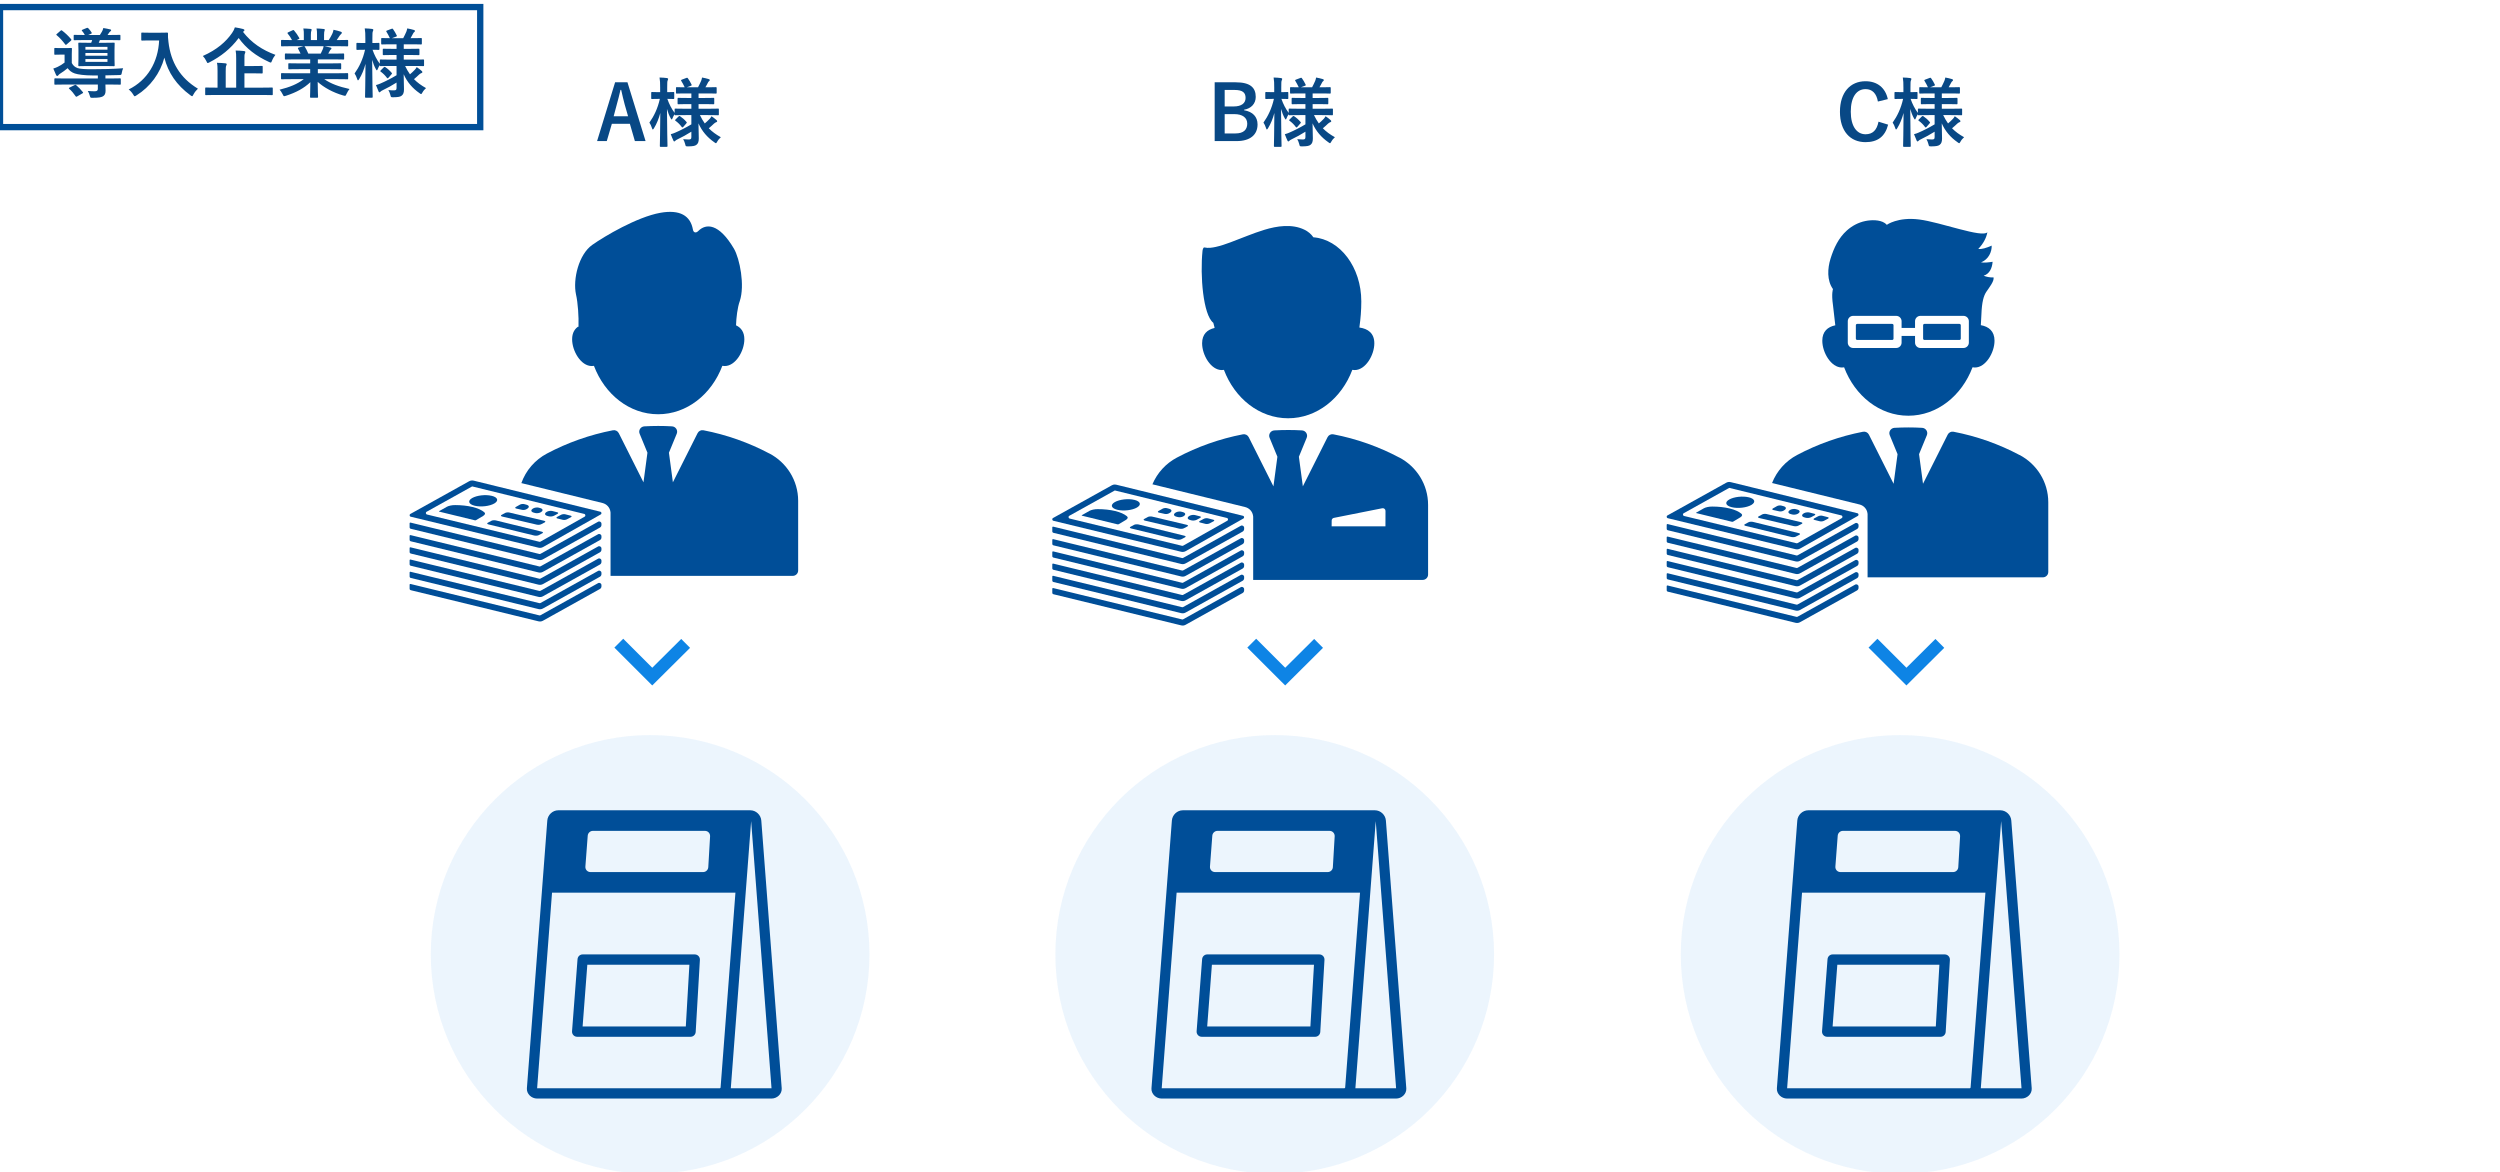
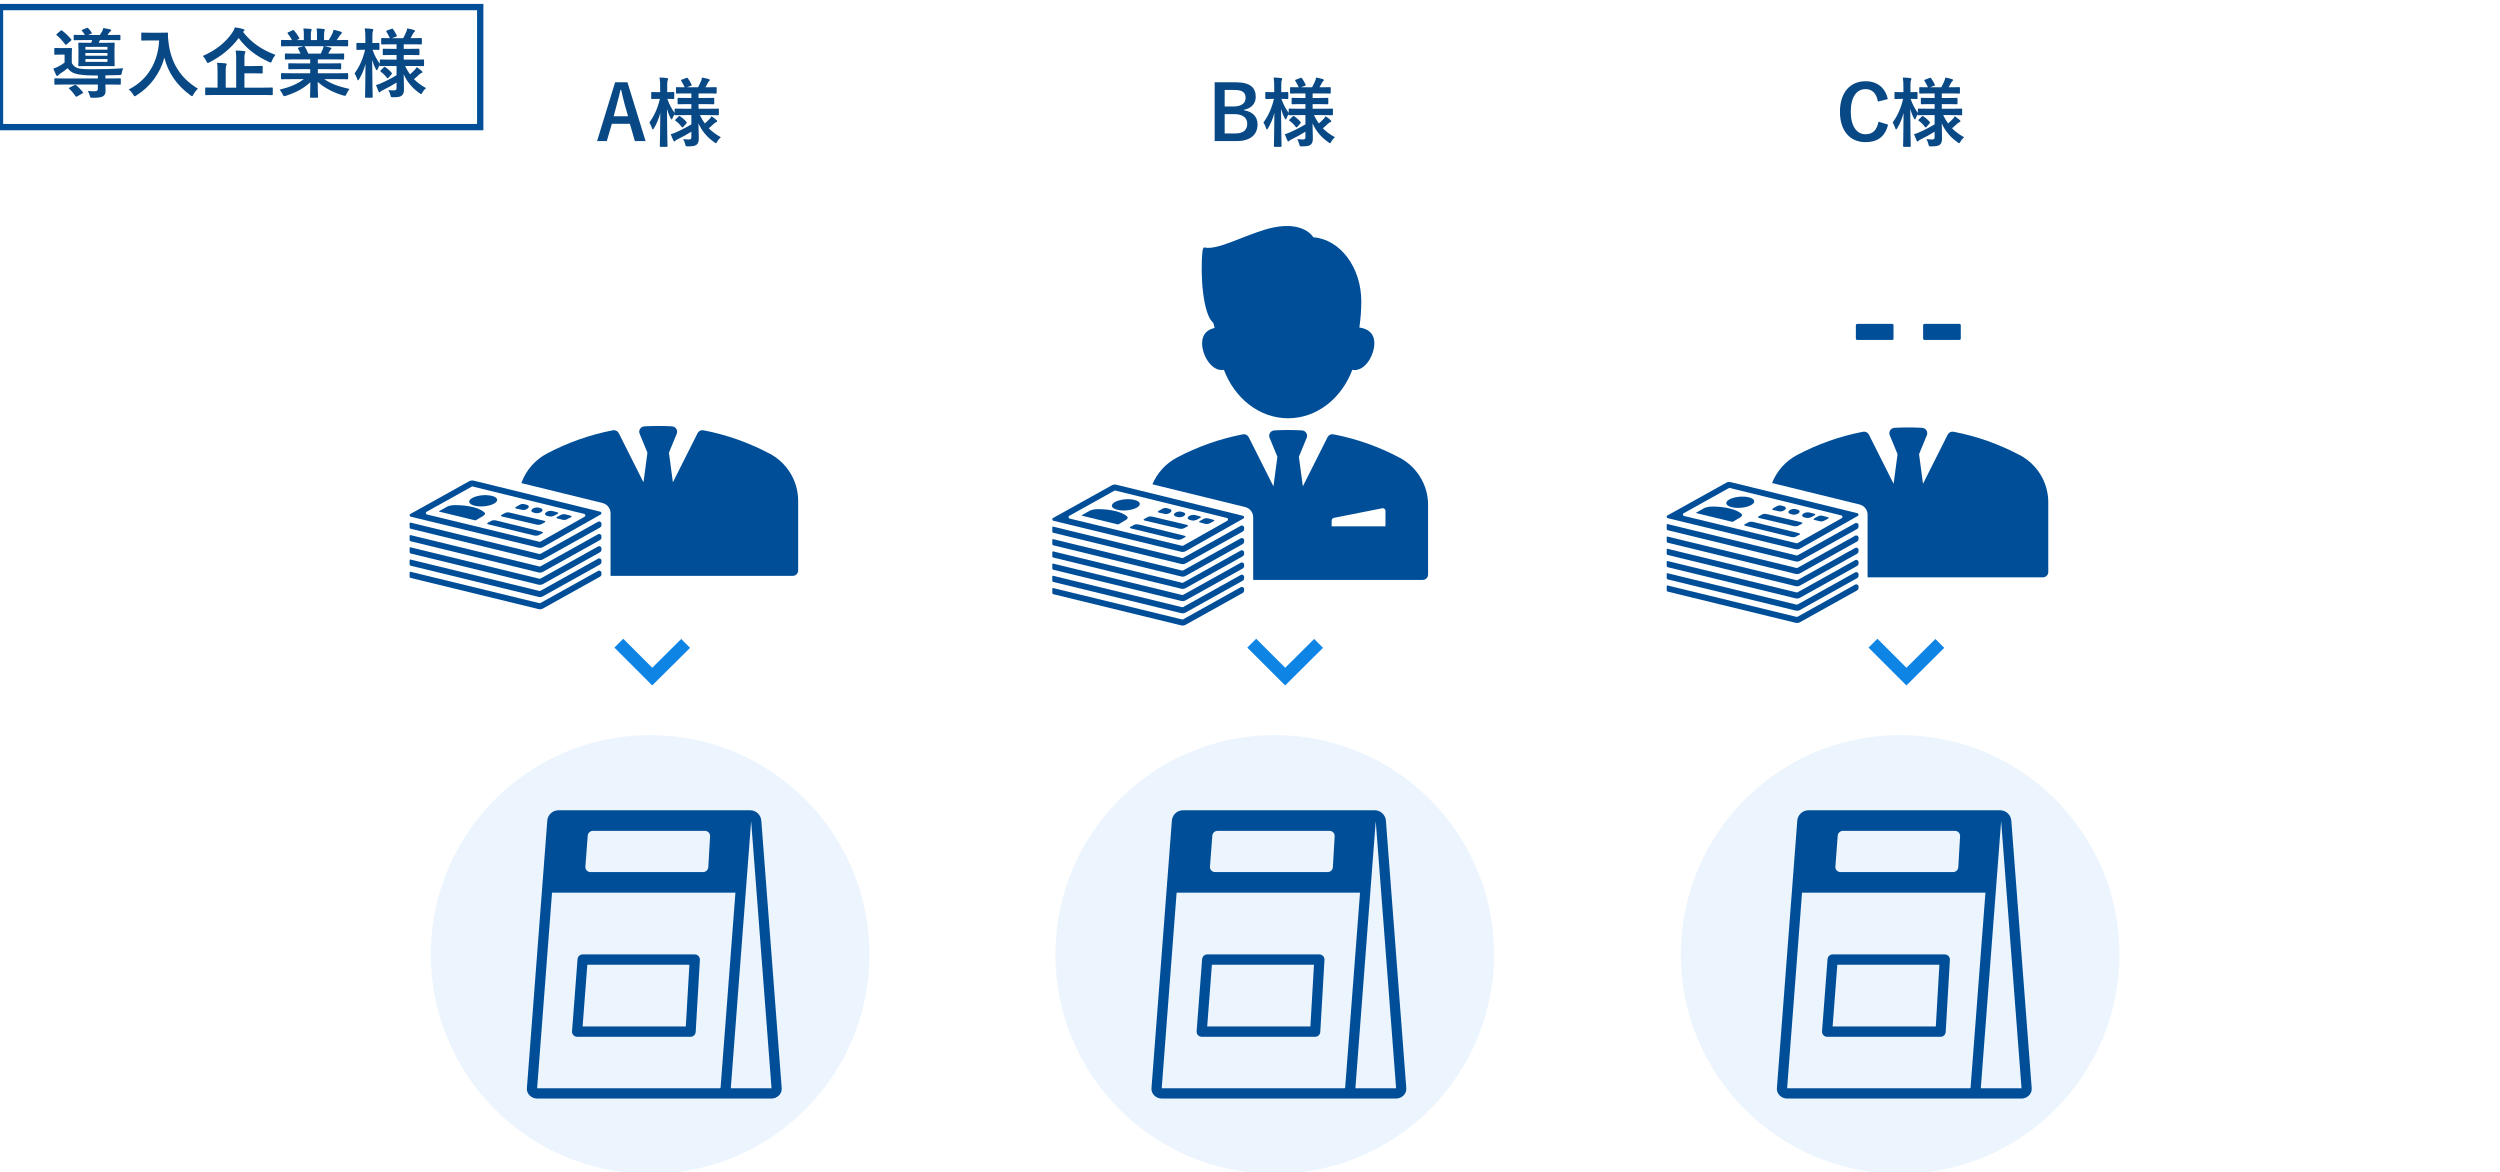
<svg xmlns="http://www.w3.org/2000/svg" width="354" height="166" viewBox="0 0 354 166" fill="none">
  <g clip-path="url(#clip0_1142_5998)">
    <path d="M68 1H0V18H68V1Z" stroke="#004F98" stroke-width="0.894" />
    <path d="M15.625 11.97H14.928C14.928 12.292 14.949 12.56 14.949 12.871C14.949 13.279 14.809 13.515 14.552 13.654C14.316 13.772 14.005 13.848 13.125 13.848C12.803 13.848 12.803 13.848 12.728 13.59C12.643 13.29 12.535 13.032 12.428 12.882C12.814 12.914 13.19 12.925 13.404 12.925C13.715 12.925 13.855 12.828 13.855 12.582V11.97H9.156C8.191 11.97 7.869 11.992 7.805 11.992C7.708 11.992 7.697 11.981 7.697 11.874V11.219C7.697 11.101 7.708 11.091 7.805 11.091C7.869 11.091 8.191 11.112 9.156 11.112H13.855V10.683H13.104C11.967 10.683 11.055 10.554 10.594 10.404C10.122 10.243 9.843 10.007 9.575 9.653C9.253 9.932 8.867 10.211 8.47 10.458C8.373 10.522 8.309 10.586 8.255 10.662C8.212 10.726 8.169 10.758 8.105 10.758C8.041 10.758 7.998 10.726 7.944 10.629C7.805 10.34 7.697 10.082 7.547 9.707C7.772 9.642 7.998 9.546 8.159 9.471C8.491 9.31 8.856 9.095 9.145 8.859V7.733H8.577C8.008 7.733 7.869 7.754 7.794 7.754C7.697 7.754 7.687 7.744 7.687 7.636V6.907C7.687 6.8 7.697 6.789 7.794 6.789C7.869 6.789 8.008 6.81 8.577 6.81H9.274C9.843 6.81 9.993 6.789 10.057 6.789C10.175 6.789 10.186 6.8 10.186 6.907C10.186 6.971 10.165 7.175 10.165 7.647V8.924C10.368 9.278 10.572 9.492 10.98 9.642C11.302 9.75 11.934 9.803 12.954 9.803C14.466 9.803 15.968 9.771 17.438 9.664C17.352 9.846 17.288 10.082 17.255 10.275C17.191 10.618 17.191 10.618 16.848 10.629C16.183 10.651 15.539 10.662 14.928 10.672V11.112H15.625C16.59 11.112 16.923 11.091 16.987 11.091C17.094 11.091 17.105 11.101 17.105 11.219V11.874C17.105 11.981 17.094 11.992 16.987 11.992C16.923 11.992 16.59 11.97 15.625 11.97ZM13.05 5.673H12.01C10.969 5.673 10.615 5.695 10.551 5.695C10.444 5.695 10.433 5.695 10.433 5.587V5.051C10.433 4.944 10.444 4.933 10.551 4.933C10.615 4.933 10.969 4.955 12.01 4.955C11.924 4.772 11.784 4.568 11.613 4.365C11.538 4.268 11.581 4.247 11.709 4.193L12.289 3.957C12.396 3.914 12.428 3.925 12.514 4.011C12.685 4.193 12.836 4.375 12.964 4.59C13.018 4.686 13.007 4.729 12.889 4.783L12.492 4.955H14.144C14.252 4.794 14.348 4.643 14.434 4.483C14.52 4.332 14.584 4.171 14.627 3.968C14.981 4.021 15.324 4.096 15.603 4.161C15.689 4.182 15.743 4.214 15.743 4.268C15.743 4.343 15.689 4.397 15.625 4.44C15.55 4.493 15.485 4.579 15.432 4.654L15.228 4.955H15.453C16.504 4.955 16.869 4.933 16.933 4.933C17.041 4.933 17.052 4.944 17.052 5.051V5.577C17.052 5.684 17.041 5.695 16.933 5.695C16.869 5.695 16.504 5.673 15.453 5.673H14.144C14.091 5.823 14.037 5.952 13.983 6.059H14.777C15.721 6.059 16.054 6.038 16.129 6.038C16.226 6.038 16.236 6.049 16.236 6.156C16.236 6.22 16.215 6.456 16.215 7.046V8.355C16.215 8.945 16.236 9.192 16.236 9.256C16.236 9.363 16.226 9.374 16.129 9.374C16.054 9.374 15.721 9.353 14.777 9.353H12.557C11.613 9.353 11.28 9.374 11.205 9.374C11.098 9.374 11.087 9.363 11.087 9.256C11.087 9.181 11.108 8.945 11.108 8.355V7.046C11.108 6.456 11.087 6.22 11.087 6.156C11.087 6.049 11.098 6.038 11.205 6.038C11.28 6.038 11.613 6.059 12.557 6.059H12.911C12.964 5.931 13.018 5.813 13.05 5.673ZM15.217 6.639H12.095V7.036H15.217V6.639ZM15.217 8.763V8.366H12.095V8.763H15.217ZM12.095 7.894H15.217V7.508H12.095V7.894ZM8.062 4.794L8.566 4.354C8.652 4.279 8.695 4.257 8.781 4.322C9.221 4.654 9.671 5.073 10.057 5.534C10.089 5.577 10.111 5.609 10.111 5.641C10.111 5.684 10.089 5.716 10.036 5.77L9.457 6.274C9.392 6.328 9.349 6.36 9.317 6.36C9.296 6.36 9.263 6.328 9.231 6.285C8.834 5.759 8.448 5.33 8.041 4.997C7.998 4.965 7.965 4.933 7.965 4.912C7.965 4.879 7.998 4.847 8.062 4.794ZM9.853 12.399L10.551 12.056C10.68 11.992 10.701 11.992 10.797 12.067C11.13 12.356 11.452 12.678 11.731 13.043C11.795 13.129 11.784 13.161 11.666 13.225L10.926 13.654C10.808 13.719 10.776 13.729 10.712 13.633C10.465 13.268 10.143 12.871 9.811 12.582C9.768 12.539 9.746 12.517 9.746 12.496C9.746 12.464 9.778 12.431 9.853 12.399ZM21.203 4.633H22.576C23.348 4.633 23.584 4.611 23.649 4.611C23.745 4.611 23.788 4.633 23.788 4.74C23.767 5.126 23.788 5.416 23.852 5.931C24.185 8.827 25.505 11.037 28.026 12.56C27.832 12.742 27.586 13.011 27.392 13.376C27.307 13.547 27.264 13.622 27.2 13.622C27.146 13.622 27.071 13.569 26.953 13.483C25 12.045 23.81 10.297 23.273 8.162C22.694 10.361 21.267 12.303 19.326 13.504C19.197 13.579 19.133 13.633 19.079 13.633C19.004 13.633 18.961 13.547 18.854 13.376C18.682 13.086 18.435 12.828 18.221 12.668C20.881 11.359 22.394 8.795 22.533 5.727H21.203C20.43 5.727 20.195 5.748 20.13 5.748C20.012 5.748 20.002 5.738 20.002 5.63V4.729C20.002 4.622 20.012 4.611 20.13 4.611C20.195 4.611 20.43 4.633 21.203 4.633ZM37.165 13.45H30.514C29.559 13.45 29.238 13.472 29.163 13.472C29.066 13.472 29.055 13.461 29.055 13.365V12.507C29.055 12.399 29.066 12.389 29.163 12.389C29.238 12.389 29.559 12.41 30.514 12.41H30.804V10.061C30.804 9.546 30.793 9.192 30.718 8.891C31.126 8.902 31.544 8.924 31.93 8.967C32.038 8.977 32.102 9.031 32.102 9.085C32.102 9.181 32.059 9.235 32.027 9.31C31.973 9.439 31.962 9.653 31.962 10.093V12.41H33.443V8.323C33.443 7.819 33.432 7.454 33.368 7.154C33.764 7.164 34.204 7.186 34.569 7.229C34.676 7.239 34.741 7.293 34.741 7.347C34.741 7.443 34.709 7.508 34.676 7.583C34.612 7.711 34.612 7.926 34.612 8.355V9.353H35.696C36.672 9.353 37.015 9.331 37.079 9.331C37.187 9.331 37.197 9.342 37.197 9.449V10.286C37.197 10.393 37.187 10.404 37.079 10.404C37.015 10.404 36.672 10.383 35.696 10.383H34.612V12.41H37.165C38.109 12.41 38.442 12.389 38.506 12.389C38.613 12.389 38.624 12.399 38.624 12.507V13.365C38.624 13.461 38.613 13.472 38.506 13.472C38.442 13.472 38.109 13.45 37.165 13.45ZM34.494 4.44L34.408 4.515C35.61 6.07 37.154 7.089 38.999 7.765C38.806 8.012 38.645 8.259 38.517 8.591C38.442 8.784 38.41 8.859 38.334 8.859C38.281 8.859 38.206 8.827 38.088 8.773C36.264 7.937 34.848 6.853 33.797 5.384C32.649 6.928 31.254 8.001 29.677 8.816C29.549 8.881 29.474 8.924 29.42 8.924C29.345 8.924 29.313 8.849 29.227 8.666C29.098 8.387 28.916 8.13 28.723 7.926C30.729 7.036 32.005 5.909 32.864 4.665C33.056 4.386 33.164 4.161 33.26 3.871C33.679 3.925 34.108 4.032 34.419 4.107C34.537 4.139 34.612 4.193 34.612 4.279C34.612 4.343 34.569 4.397 34.494 4.44ZM43.011 11.209H41.274C40.308 11.209 39.986 11.23 39.922 11.23C39.804 11.23 39.793 11.219 39.793 11.112V10.479C39.793 10.361 39.804 10.35 39.922 10.35C39.986 10.35 40.308 10.372 41.274 10.372H43.923V9.793H42.411C41.37 9.793 40.995 9.814 40.93 9.814C40.823 9.814 40.823 9.803 40.823 9.696V9.085C40.823 8.967 40.823 8.956 40.93 8.956C40.995 8.956 41.37 8.977 42.411 8.977H43.923V8.409H41.907C40.877 8.409 40.533 8.43 40.469 8.43C40.351 8.43 40.34 8.419 40.34 8.323V7.69C40.34 7.583 40.351 7.572 40.469 7.572C40.533 7.572 40.877 7.593 41.907 7.593H42.561C42.443 7.336 42.336 7.121 42.218 6.918C42.164 6.821 42.153 6.778 42.293 6.735L42.99 6.542H41.274C40.308 6.542 39.986 6.564 39.922 6.564C39.804 6.564 39.793 6.553 39.793 6.446V5.781C39.793 5.663 39.804 5.652 39.922 5.652C39.986 5.652 40.308 5.673 41.274 5.673H41.349C41.177 5.33 40.984 5.062 40.737 4.751C40.673 4.676 40.694 4.633 40.823 4.568L41.445 4.279C41.553 4.225 41.585 4.236 41.649 4.322C41.907 4.633 42.175 4.997 42.368 5.362C42.422 5.459 42.422 5.469 42.282 5.545L42.025 5.673H43.022V4.965C43.022 4.59 43.022 4.332 42.958 4.032C43.29 4.043 43.709 4.064 43.998 4.096C44.084 4.107 44.127 4.139 44.127 4.193C44.127 4.257 44.106 4.311 44.084 4.375C44.052 4.45 44.02 4.611 44.02 4.965V5.673H44.889V4.976C44.889 4.59 44.889 4.332 44.824 4.032C45.146 4.043 45.565 4.064 45.854 4.107C45.951 4.118 45.994 4.15 45.994 4.204C45.994 4.257 45.972 4.322 45.951 4.375C45.919 4.45 45.886 4.611 45.886 4.965V5.673H46.551C46.745 5.373 46.895 5.105 47.045 4.794C47.12 4.633 47.184 4.472 47.227 4.214C47.603 4.289 47.978 4.397 48.268 4.493C48.364 4.525 48.407 4.579 48.407 4.633C48.407 4.719 48.364 4.761 48.3 4.815C48.225 4.879 48.171 4.944 48.118 5.019C47.978 5.244 47.828 5.459 47.678 5.673H47.828C48.794 5.673 49.115 5.652 49.18 5.652C49.287 5.652 49.298 5.663 49.298 5.781V6.446C49.298 6.553 49.287 6.564 49.18 6.564C49.115 6.564 48.794 6.542 47.828 6.542H45.951C46.23 6.596 46.476 6.649 46.798 6.735C46.884 6.757 46.938 6.8 46.938 6.864C46.938 6.939 46.884 6.993 46.82 7.025C46.766 7.057 46.712 7.175 46.669 7.25L46.476 7.593H47.174C48.203 7.593 48.547 7.572 48.611 7.572C48.718 7.572 48.729 7.583 48.729 7.69V8.323C48.729 8.419 48.718 8.43 48.611 8.43C48.547 8.43 48.203 8.409 47.174 8.409H45.007V8.977H46.712C47.764 8.977 48.128 8.956 48.193 8.956C48.3 8.956 48.311 8.967 48.311 9.085V9.696C48.311 9.803 48.3 9.814 48.193 9.814C48.128 9.814 47.764 9.793 46.712 9.793H45.007V10.372H47.828C48.794 10.372 49.115 10.35 49.18 10.35C49.287 10.35 49.298 10.361 49.298 10.479V11.112C49.298 11.219 49.287 11.23 49.18 11.23C49.115 11.23 48.794 11.209 47.828 11.209H45.919C46.82 11.841 47.946 12.26 49.491 12.603C49.351 12.775 49.201 13 49.072 13.29C48.986 13.493 48.944 13.569 48.836 13.569C48.783 13.569 48.708 13.547 48.59 13.515C47.142 13.097 45.865 12.389 44.985 11.595C44.985 12.871 45.039 13.536 45.039 13.719C45.039 13.826 45.028 13.837 44.921 13.837H44.009C43.913 13.837 43.902 13.826 43.902 13.719C43.902 13.536 43.934 12.914 43.945 11.638C43.044 12.496 41.928 13.097 40.501 13.558C40.383 13.601 40.308 13.622 40.255 13.622C40.158 13.622 40.115 13.547 40.019 13.343C39.879 13.064 39.729 12.839 39.59 12.7C41.016 12.346 42.11 11.906 43.011 11.209ZM43.655 7.593H45.414C45.511 7.411 45.597 7.229 45.704 6.971C45.758 6.853 45.779 6.746 45.822 6.542H43.087C43.119 6.553 43.14 6.585 43.172 6.628C43.333 6.896 43.505 7.218 43.655 7.593ZM56.152 9.342H55.358C54.329 9.342 53.964 9.363 53.9 9.363C53.792 9.363 53.782 9.353 53.782 9.245V9.213C53.674 9.374 53.567 9.567 53.492 9.771C53.438 9.9 53.406 9.964 53.363 9.964C53.331 9.964 53.288 9.911 53.224 9.793C53.009 9.406 52.838 8.967 52.698 8.473C52.709 11.273 52.773 13.547 52.773 13.719C52.773 13.826 52.763 13.837 52.655 13.837H51.808C51.7 13.837 51.69 13.826 51.69 13.719C51.69 13.558 51.743 11.498 51.754 9.042C51.54 9.846 51.25 10.565 50.853 11.209C50.789 11.316 50.735 11.38 50.692 11.38C50.649 11.38 50.617 11.326 50.585 11.209C50.488 10.898 50.338 10.576 50.209 10.404C50.853 9.503 51.389 8.398 51.69 7.046H51.572C50.864 7.046 50.649 7.068 50.585 7.068C50.478 7.068 50.467 7.057 50.467 6.939V6.199C50.467 6.081 50.478 6.07 50.585 6.07C50.649 6.07 50.864 6.092 51.572 6.092H51.733V5.459C51.733 4.815 51.722 4.45 51.647 4.021C52.054 4.032 52.366 4.053 52.688 4.096C52.795 4.118 52.859 4.15 52.859 4.214C52.859 4.3 52.838 4.354 52.795 4.44C52.741 4.568 52.73 4.74 52.73 5.448V6.092C53.352 6.092 53.556 6.07 53.621 6.07C53.717 6.07 53.728 6.081 53.728 6.199V6.939C53.728 7.057 53.717 7.068 53.621 7.068C53.556 7.068 53.352 7.046 52.752 7.046C52.998 7.765 53.352 8.462 53.782 9.031V8.537C53.782 8.43 53.792 8.419 53.9 8.419C53.964 8.419 54.329 8.441 55.358 8.441H56.152V7.787H55.659C54.704 7.787 54.382 7.808 54.318 7.808C54.211 7.808 54.2 7.797 54.2 7.69V7.025C54.2 6.907 54.211 6.896 54.318 6.896C54.382 6.896 54.704 6.918 55.659 6.918H56.152V6.274H55.509C54.5 6.274 54.157 6.295 54.093 6.295C53.986 6.295 53.975 6.285 53.975 6.188V5.502C53.975 5.394 53.986 5.384 54.093 5.384C54.146 5.384 54.447 5.405 55.208 5.405C55.069 5.105 54.886 4.761 54.726 4.504C54.661 4.407 54.683 4.375 54.801 4.322L55.455 4.075C55.573 4.032 55.584 4.032 55.659 4.129C55.831 4.365 56.034 4.708 56.174 5.008C56.227 5.115 56.206 5.137 56.077 5.191L55.498 5.405H57.096C57.246 5.115 57.418 4.772 57.536 4.493C57.6 4.332 57.633 4.193 57.665 4.021C58.019 4.086 58.298 4.15 58.587 4.236C58.695 4.268 58.759 4.311 58.759 4.386C58.759 4.44 58.727 4.493 58.652 4.547C58.577 4.601 58.534 4.665 58.502 4.74C58.405 4.933 58.276 5.18 58.137 5.405H58.201C59.199 5.405 59.542 5.384 59.606 5.384C59.724 5.384 59.735 5.394 59.735 5.502V6.188C59.735 6.285 59.724 6.295 59.606 6.295C59.542 6.295 59.199 6.274 58.201 6.274H57.172V6.918H57.933C58.898 6.918 59.21 6.896 59.274 6.896C59.381 6.896 59.392 6.907 59.392 7.025V7.69C59.392 7.797 59.381 7.808 59.274 7.808C59.21 7.808 58.898 7.787 57.933 7.787H57.172V8.441H58.48C59.51 8.441 59.864 8.419 59.928 8.419C60.046 8.419 60.046 8.43 60.046 8.537V9.245C60.046 9.353 60.046 9.363 59.928 9.363C59.864 9.363 59.51 9.342 58.48 9.342H57.364C57.568 9.771 57.794 10.157 58.051 10.522C58.287 10.329 58.491 10.136 58.738 9.878C58.845 9.76 58.92 9.664 59.006 9.503C59.263 9.675 59.478 9.835 59.692 10.028C59.767 10.093 59.81 10.146 59.81 10.211C59.81 10.275 59.767 10.318 59.671 10.35C59.564 10.383 59.489 10.436 59.349 10.554C59.145 10.747 58.92 10.962 58.62 11.209C59.092 11.691 59.65 12.099 60.325 12.474C60.132 12.646 59.95 12.85 59.81 13.107C59.724 13.258 59.682 13.322 59.628 13.322C59.574 13.322 59.51 13.268 59.392 13.182C58.405 12.496 57.654 11.627 57.161 10.511C57.172 11.434 57.204 12.163 57.204 12.646C57.204 13.107 57.107 13.376 56.86 13.558C56.657 13.708 56.388 13.762 55.691 13.772C55.348 13.772 55.348 13.772 55.273 13.44C55.208 13.182 55.112 12.957 54.994 12.753C55.326 12.786 55.509 12.796 55.755 12.796C56.077 12.796 56.152 12.721 56.152 12.442V11.691C55.541 12.078 54.822 12.474 54.211 12.764C54.039 12.85 53.943 12.903 53.878 12.979C53.835 13.032 53.771 13.075 53.728 13.075C53.685 13.075 53.653 13.043 53.61 12.957C53.492 12.7 53.374 12.421 53.234 12.045C53.471 11.981 53.674 11.916 53.857 11.831C54.543 11.541 55.423 11.091 56.152 10.651V9.342ZM55.434 10.522L55.015 11.005C54.908 11.112 54.865 11.123 54.801 11.037C54.532 10.672 54.264 10.415 53.91 10.146C53.814 10.082 53.825 10.05 53.921 9.953L54.329 9.546C54.436 9.449 54.468 9.449 54.554 9.503C54.876 9.717 55.166 9.964 55.466 10.318C55.53 10.404 55.52 10.436 55.434 10.522Z" fill="#084885" />
    <path d="M92.059 166.205C109.212 166.205 123.117 152.3 123.117 135.147C123.117 117.994 109.212 104.088 92.059 104.088C74.905 104.088 61 117.994 61 135.147C61 152.3 74.905 166.205 92.059 166.205Z" fill="#0E84E5" fill-opacity="0.08" />
    <path d="M180.5 166.205C197.653 166.205 211.559 152.3 211.559 135.147C211.559 117.994 197.653 104.088 180.5 104.088C163.347 104.088 149.441 117.994 149.441 135.147C149.441 152.3 163.347 166.205 180.5 166.205Z" fill="#0E84E5" fill-opacity="0.08" />
    <path d="M269.059 166.205C286.212 166.205 300.117 152.3 300.117 135.147C300.117 117.994 286.212 104.088 269.059 104.088C251.905 104.088 238 117.994 238 135.147C238 152.3 251.905 166.205 269.059 166.205Z" fill="#0E84E5" fill-opacity="0.08" />
    <path d="M87.622 91.073L92.359 95.806L97.087 91.105" stroke="#0E84E5" stroke-width="1.775" />
    <path d="M177.246 91.073L181.983 95.806L186.712 91.105" stroke="#0E84E5" stroke-width="1.775" />
    <path d="M265.213 91.073L269.95 95.806L274.679 91.105" stroke="#0E84E5" stroke-width="1.775" />
    <g clip-path="url(#clip1_1142_5998)">
      <path d="M97.618 136.604L97.11 145.351H82.497L83.165 136.604H97.615M98.38 135.146H82.497C82.122 135.146 81.808 135.438 81.779 135.821L81 146.026C80.968 146.448 81.299 146.809 81.718 146.809H97.788C98.17 146.809 98.484 146.507 98.51 146.124L99.105 135.919C99.13 135.5 98.798 135.146 98.383 135.146H98.38Z" fill="#004E98" />
      <path d="M109.243 155.556C110.037 155.556 110.748 154.9 110.69 154.102L107.8 116.191C107.742 115.393 107.046 114.737 106.252 114.737H79.044C78.251 114.737 77.554 115.393 77.497 116.191L74.607 154.102C74.549 154.9 75.26 155.556 76.053 155.556H109.24H109.243ZM83.222 118.327C83.251 117.955 83.576 117.652 83.94 117.652H99.826C100.249 117.652 100.57 117.999 100.548 118.425L100.292 122.798C100.27 123.178 99.945 123.484 99.57 123.484H83.609C83.179 123.484 82.854 123.13 82.891 122.7L83.222 118.327ZM101.933 154.099H76.057L78.168 126.399H104.138L102.034 154C102.034 154.037 101.966 154.099 101.926 154.099H101.933ZM103.481 154.099L106.36 116.286C106.36 116.286 106.36 116.293 106.364 116.296L109.247 154.102H103.481V154.099Z" fill="#004E98" />
    </g>
    <g clip-path="url(#clip2_1142_5998)">
      <path d="M186.06 136.604L185.551 145.351H170.939L171.606 136.604H186.056M186.821 135.146H170.939C170.563 135.146 170.25 135.438 170.221 135.821L169.441 146.026C169.409 146.448 169.741 146.809 170.159 146.809H186.229C186.612 146.809 186.926 146.507 186.951 146.124L187.546 135.919C187.572 135.5 187.24 135.146 186.825 135.146H186.821Z" fill="#004E98" />
      <path d="M197.685 155.556C198.479 155.556 199.189 154.9 199.132 154.102L196.242 116.191C196.184 115.393 195.488 114.737 194.694 114.737H167.486C166.692 114.737 165.996 115.393 165.938 116.191L163.048 154.102C162.99 154.9 163.701 155.556 164.495 155.556H197.681H197.685ZM171.664 118.327C171.693 117.955 172.018 117.652 172.382 117.652H188.268C188.69 117.652 189.011 117.999 188.99 118.425L188.733 122.798C188.712 123.178 188.387 123.484 188.012 123.484H172.05C171.621 123.484 171.296 123.13 171.332 122.7L171.664 118.327ZM190.375 154.099H164.499L166.609 126.399H192.58L190.476 154C190.476 154.037 190.408 154.099 190.368 154.099H190.375ZM191.923 154.099L194.802 116.286C194.802 116.286 194.802 116.293 194.806 116.296L197.688 154.102H191.923V154.099Z" fill="#004E98" />
    </g>
    <g clip-path="url(#clip3_1142_5998)">
      <path d="M274.618 136.604L274.11 145.351H259.497L260.165 136.604H274.615M275.38 135.146H259.497C259.122 135.146 258.808 135.438 258.779 135.821L258 146.026C257.968 146.448 258.299 146.809 258.718 146.809H274.788C275.17 146.809 275.484 146.507 275.51 146.124L276.105 135.919C276.13 135.5 275.798 135.146 275.383 135.146H275.38Z" fill="#004E98" />
      <path d="M286.243 155.556C287.037 155.556 287.748 154.9 287.69 154.102L284.8 116.191C284.742 115.393 284.046 114.737 283.252 114.737H256.044C255.251 114.737 254.554 115.393 254.497 116.191L251.607 154.102C251.549 154.9 252.26 155.556 253.053 155.556H286.24H286.243ZM260.222 118.327C260.251 117.955 260.576 117.652 260.94 117.652H276.826C277.249 117.652 277.57 117.999 277.548 118.425L277.292 122.798C277.27 123.178 276.945 123.484 276.57 123.484H260.608C260.179 123.484 259.854 123.13 259.89 122.7L260.222 118.327ZM278.933 154.099H253.057L255.168 126.399H281.138L279.034 154C279.034 154.037 278.966 154.099 278.926 154.099H278.933ZM280.481 154.099L283.36 116.286C283.36 116.286 283.36 116.293 283.364 116.296L286.247 154.102H280.481V154.099Z" fill="#004E98" />
    </g>
    <path d="M88.848 11.653L91.412 19.977H89.899L89.191 17.532H86.638L85.919 19.977H84.546L87.099 11.653H88.848ZM88.934 16.459L88.451 14.775C88.269 14.12 88.14 13.509 87.958 12.726H87.861C87.679 13.52 87.528 14.12 87.346 14.764L86.896 16.459H88.934ZM97.897 16.298H97.103C96.073 16.298 95.709 16.32 95.644 16.32C95.537 16.32 95.526 16.309 95.526 16.201V16.169C95.419 16.33 95.312 16.523 95.237 16.727C95.183 16.856 95.151 16.92 95.108 16.92C95.076 16.92 95.033 16.867 94.968 16.749C94.754 16.362 94.582 15.923 94.443 15.429C94.453 18.229 94.518 20.503 94.518 20.675C94.518 20.782 94.507 20.793 94.4 20.793H93.552C93.445 20.793 93.434 20.782 93.434 20.675C93.434 20.514 93.488 18.454 93.499 15.998C93.284 16.802 92.995 17.521 92.598 18.165C92.533 18.272 92.48 18.336 92.437 18.336C92.394 18.336 92.362 18.283 92.329 18.165C92.233 17.854 92.083 17.532 91.954 17.36C92.598 16.459 93.134 15.354 93.434 14.002H93.316C92.608 14.002 92.394 14.024 92.329 14.024C92.222 14.024 92.211 14.013 92.211 13.895V13.155C92.211 13.037 92.222 13.026 92.329 13.026C92.394 13.026 92.608 13.048 93.316 13.048H93.477V12.415C93.477 11.771 93.466 11.406 93.391 10.977C93.799 10.988 94.11 11.009 94.432 11.052C94.539 11.074 94.604 11.106 94.604 11.17C94.604 11.256 94.582 11.31 94.539 11.396C94.486 11.524 94.475 11.696 94.475 12.404V13.048C95.097 13.048 95.301 13.026 95.365 13.026C95.462 13.026 95.472 13.037 95.472 13.155V13.895C95.472 14.013 95.462 14.024 95.365 14.024C95.301 14.024 95.097 14.002 94.496 14.002C94.743 14.721 95.097 15.418 95.526 15.987V15.493C95.526 15.386 95.537 15.376 95.644 15.376C95.709 15.376 96.073 15.397 97.103 15.397H97.897V14.743H97.403C96.449 14.743 96.127 14.764 96.062 14.764C95.955 14.764 95.945 14.753 95.945 14.646V13.981C95.945 13.863 95.955 13.852 96.062 13.852C96.127 13.852 96.449 13.874 97.403 13.874H97.897V13.23H97.253C96.245 13.23 95.902 13.252 95.837 13.252C95.73 13.252 95.719 13.241 95.719 13.144V12.458C95.719 12.35 95.73 12.34 95.837 12.34C95.891 12.34 96.191 12.361 96.953 12.361C96.813 12.061 96.631 11.717 96.47 11.46C96.406 11.364 96.427 11.331 96.545 11.278L97.2 11.031C97.318 10.988 97.328 10.988 97.403 11.085C97.575 11.321 97.779 11.664 97.918 11.964C97.972 12.072 97.951 12.093 97.822 12.147L97.243 12.361H98.841C98.991 12.072 99.163 11.728 99.281 11.449C99.345 11.288 99.377 11.149 99.409 10.977C99.763 11.042 100.042 11.106 100.332 11.192C100.439 11.224 100.504 11.267 100.504 11.342C100.504 11.396 100.471 11.449 100.396 11.503C100.321 11.557 100.278 11.621 100.246 11.696C100.15 11.889 100.021 12.136 99.881 12.361H99.946C100.943 12.361 101.287 12.34 101.351 12.34C101.469 12.34 101.48 12.35 101.48 12.458V13.144C101.48 13.241 101.469 13.252 101.351 13.252C101.287 13.252 100.943 13.23 99.946 13.23H98.916V13.874H99.678C100.643 13.874 100.954 13.852 101.019 13.852C101.126 13.852 101.137 13.863 101.137 13.981V14.646C101.137 14.753 101.126 14.764 101.019 14.764C100.954 14.764 100.643 14.743 99.678 14.743H98.916V15.397H100.225C101.255 15.397 101.609 15.376 101.673 15.376C101.791 15.376 101.791 15.386 101.791 15.493V16.201C101.791 16.309 101.791 16.32 101.673 16.32C101.609 16.32 101.255 16.298 100.225 16.298H99.109C99.313 16.727 99.538 17.113 99.796 17.478C100.032 17.285 100.235 17.092 100.482 16.834C100.589 16.716 100.665 16.62 100.75 16.459C101.008 16.631 101.222 16.791 101.437 16.985C101.512 17.049 101.555 17.103 101.555 17.167C101.555 17.231 101.512 17.274 101.415 17.306C101.308 17.339 101.233 17.392 101.094 17.51C100.89 17.703 100.665 17.918 100.364 18.165C100.836 18.647 101.394 19.055 102.07 19.43C101.877 19.602 101.694 19.806 101.555 20.063C101.469 20.213 101.426 20.278 101.373 20.278C101.319 20.278 101.255 20.224 101.137 20.138C100.15 19.452 99.399 18.583 98.905 17.467C98.916 18.39 98.948 19.119 98.948 19.602C98.948 20.063 98.852 20.331 98.605 20.514C98.401 20.664 98.133 20.718 97.436 20.728C97.092 20.728 97.092 20.728 97.017 20.396C96.953 20.138 96.856 19.913 96.738 19.709C97.071 19.741 97.253 19.752 97.5 19.752C97.822 19.752 97.897 19.677 97.897 19.398V18.647C97.285 19.034 96.567 19.43 95.955 19.72C95.784 19.806 95.687 19.86 95.623 19.935C95.58 19.988 95.515 20.031 95.472 20.031C95.43 20.031 95.397 19.999 95.355 19.913C95.237 19.656 95.118 19.377 94.979 19.001C95.215 18.937 95.419 18.873 95.601 18.787C96.288 18.497 97.167 18.047 97.897 17.607V16.298ZM97.178 17.478L96.76 17.961C96.653 18.068 96.61 18.079 96.545 17.993C96.277 17.628 96.009 17.371 95.655 17.103C95.558 17.038 95.569 17.006 95.666 16.91L96.073 16.502C96.18 16.405 96.213 16.405 96.299 16.459C96.62 16.674 96.91 16.92 97.21 17.274C97.275 17.36 97.264 17.392 97.178 17.478Z" fill="#084885" />
    <path d="M171.998 11.653H174.969C177.05 11.653 177.812 12.415 177.812 13.723C177.812 14.678 177.168 15.365 176.16 15.536V15.611C177.393 15.815 178.069 16.545 178.069 17.617C178.069 19.087 177.018 19.977 175.119 19.977H171.998V11.653ZM173.414 12.737V15.075H174.679C175.817 15.075 176.374 14.603 176.374 13.863C176.374 13.123 175.967 12.737 174.808 12.737H173.414ZM173.414 16.159V18.894H174.958C176.063 18.894 176.61 18.379 176.61 17.51C176.61 16.663 175.935 16.159 174.776 16.159H173.414ZM184.849 16.298H184.055C183.025 16.298 182.66 16.32 182.596 16.32C182.489 16.32 182.478 16.309 182.478 16.201V16.169C182.371 16.33 182.263 16.523 182.188 16.727C182.135 16.856 182.103 16.92 182.06 16.92C182.027 16.92 181.985 16.867 181.92 16.749C181.706 16.362 181.534 15.923 181.395 15.429C181.405 18.229 181.47 20.503 181.47 20.675C181.47 20.782 181.459 20.793 181.352 20.793H180.504C180.397 20.793 180.386 20.782 180.386 20.675C180.386 20.514 180.44 18.454 180.451 15.998C180.236 16.802 179.946 17.521 179.549 18.165C179.485 18.272 179.431 18.336 179.389 18.336C179.346 18.336 179.313 18.283 179.281 18.165C179.185 17.854 179.035 17.532 178.906 17.36C179.549 16.459 180.086 15.354 180.386 14.002H180.268C179.56 14.002 179.346 14.024 179.281 14.024C179.174 14.024 179.163 14.013 179.163 13.895V13.155C179.163 13.037 179.174 13.026 179.281 13.026C179.346 13.026 179.56 13.048 180.268 13.048H180.429V12.415C180.429 11.771 180.418 11.406 180.343 10.977C180.751 10.988 181.062 11.009 181.384 11.052C181.491 11.074 181.555 11.106 181.555 11.17C181.555 11.256 181.534 11.31 181.491 11.396C181.437 11.524 181.427 11.696 181.427 12.404V13.048C182.049 13.048 182.253 13.026 182.317 13.026C182.414 13.026 182.424 13.037 182.424 13.155V13.895C182.424 14.013 182.414 14.024 182.317 14.024C182.253 14.024 182.049 14.002 181.448 14.002C181.695 14.721 182.049 15.418 182.478 15.987V15.493C182.478 15.386 182.489 15.376 182.596 15.376C182.66 15.376 183.025 15.397 184.055 15.397H184.849V14.743H184.355C183.401 14.743 183.079 14.764 183.014 14.764C182.907 14.764 182.896 14.753 182.896 14.646V13.981C182.896 13.863 182.907 13.852 183.014 13.852C183.079 13.852 183.401 13.874 184.355 13.874H184.849V13.23H184.205C183.197 13.23 182.853 13.252 182.789 13.252C182.682 13.252 182.671 13.241 182.671 13.144V12.458C182.671 12.35 182.682 12.34 182.789 12.34C182.843 12.34 183.143 12.361 183.905 12.361C183.765 12.061 183.583 11.717 183.422 11.46C183.358 11.364 183.379 11.331 183.497 11.278L184.151 11.031C184.269 10.988 184.28 10.988 184.355 11.085C184.527 11.321 184.731 11.664 184.87 11.964C184.924 12.072 184.902 12.093 184.774 12.147L184.194 12.361H185.793C185.943 12.072 186.115 11.728 186.233 11.449C186.297 11.288 186.329 11.149 186.361 10.977C186.715 11.042 186.994 11.106 187.284 11.192C187.391 11.224 187.455 11.267 187.455 11.342C187.455 11.396 187.423 11.449 187.348 11.503C187.273 11.557 187.23 11.621 187.198 11.696C187.101 11.889 186.973 12.136 186.833 12.361H186.898C187.895 12.361 188.239 12.34 188.303 12.34C188.421 12.34 188.432 12.35 188.432 12.458V13.144C188.432 13.241 188.421 13.252 188.303 13.252C188.239 13.252 187.895 13.23 186.898 13.23H185.868V13.874H186.629C187.595 13.874 187.906 13.852 187.97 13.852C188.078 13.852 188.088 13.863 188.088 13.981V14.646C188.088 14.753 188.078 14.764 187.97 14.764C187.906 14.764 187.595 14.743 186.629 14.743H185.868V15.397H187.177C188.206 15.397 188.56 15.376 188.625 15.376C188.743 15.376 188.743 15.386 188.743 15.493V16.201C188.743 16.309 188.743 16.32 188.625 16.32C188.56 16.32 188.206 16.298 187.177 16.298H186.061C186.265 16.727 186.49 17.113 186.747 17.478C186.983 17.285 187.187 17.092 187.434 16.834C187.541 16.716 187.616 16.62 187.702 16.459C187.96 16.631 188.174 16.791 188.389 16.985C188.464 17.049 188.507 17.103 188.507 17.167C188.507 17.231 188.464 17.274 188.367 17.306C188.26 17.339 188.185 17.392 188.045 17.51C187.842 17.703 187.616 17.918 187.316 18.165C187.788 18.647 188.346 19.055 189.022 19.43C188.829 19.602 188.646 19.806 188.507 20.063C188.421 20.213 188.378 20.278 188.324 20.278C188.271 20.278 188.206 20.224 188.088 20.138C187.101 19.452 186.351 18.583 185.857 17.467C185.868 18.39 185.9 19.119 185.9 19.602C185.9 20.063 185.803 20.331 185.557 20.514C185.353 20.664 185.085 20.718 184.387 20.728C184.044 20.728 184.044 20.728 183.969 20.396C183.905 20.138 183.808 19.913 183.69 19.709C184.023 19.741 184.205 19.752 184.452 19.752C184.774 19.752 184.849 19.677 184.849 19.398V18.647C184.237 19.034 183.519 19.43 182.907 19.72C182.735 19.806 182.639 19.86 182.575 19.935C182.532 19.988 182.467 20.031 182.424 20.031C182.381 20.031 182.349 19.999 182.306 19.913C182.188 19.656 182.07 19.377 181.931 19.001C182.167 18.937 182.371 18.873 182.553 18.787C183.24 18.497 184.119 18.047 184.849 17.607V16.298ZM184.13 17.478L183.712 17.961C183.604 18.068 183.561 18.079 183.497 17.993C183.229 17.628 182.961 17.371 182.607 17.103C182.51 17.038 182.521 17.006 182.617 16.91L183.025 16.502C183.132 16.405 183.165 16.405 183.25 16.459C183.572 16.674 183.862 16.92 184.162 17.274C184.227 17.36 184.216 17.392 184.13 17.478Z" fill="#084885" />
    <path d="M267.316 14.035L265.911 14.378C265.707 13.219 265.106 12.619 264.162 12.619C262.929 12.619 262.07 13.691 262.07 15.815C262.07 17.929 262.95 19.012 264.162 19.012C265.16 19.012 265.761 18.444 265.997 17.231L267.359 17.65C266.919 19.366 265.846 20.128 264.151 20.128C261.995 20.128 260.536 18.572 260.536 15.826C260.536 13.069 262.006 11.503 264.151 11.503C265.857 11.503 266.973 12.458 267.316 14.035ZM273.943 16.298H273.149C272.119 16.298 271.755 16.32 271.69 16.32C271.583 16.32 271.572 16.309 271.572 16.201V16.169C271.465 16.33 271.358 16.523 271.283 16.727C271.229 16.856 271.197 16.92 271.154 16.92C271.122 16.92 271.079 16.867 271.014 16.749C270.8 16.362 270.628 15.923 270.489 15.429C270.5 18.229 270.564 20.503 270.564 20.675C270.564 20.782 270.553 20.793 270.446 20.793H269.598C269.491 20.793 269.48 20.782 269.48 20.675C269.48 20.514 269.534 18.454 269.545 15.998C269.33 16.802 269.041 17.521 268.644 18.165C268.579 18.272 268.526 18.336 268.483 18.336C268.44 18.336 268.408 18.283 268.376 18.165C268.279 17.854 268.129 17.532 268 17.36C268.644 16.459 269.18 15.354 269.48 14.002H269.362C268.654 14.002 268.44 14.024 268.376 14.024C268.268 14.024 268.258 14.013 268.258 13.895V13.155C268.258 13.037 268.268 13.026 268.376 13.026C268.44 13.026 268.654 13.048 269.362 13.048H269.523V12.415C269.523 11.771 269.513 11.406 269.438 10.977C269.845 10.988 270.156 11.009 270.478 11.052C270.585 11.074 270.65 11.106 270.65 11.17C270.65 11.256 270.628 11.31 270.585 11.396C270.532 11.524 270.521 11.696 270.521 12.404V13.048C271.143 13.048 271.347 13.026 271.411 13.026C271.508 13.026 271.519 13.037 271.519 13.155V13.895C271.519 14.013 271.508 14.024 271.411 14.024C271.347 14.024 271.143 14.002 270.542 14.002C270.789 14.721 271.143 15.418 271.572 15.987V15.493C271.572 15.386 271.583 15.376 271.69 15.376C271.755 15.376 272.119 15.397 273.149 15.397H273.943V14.743H273.45C272.495 14.743 272.173 14.764 272.109 14.764C272.001 14.764 271.991 14.753 271.991 14.646V13.981C271.991 13.863 272.001 13.852 272.109 13.852C272.173 13.852 272.495 13.874 273.45 13.874H273.943V13.23H273.299C272.291 13.23 271.948 13.252 271.883 13.252C271.776 13.252 271.765 13.241 271.765 13.144V12.458C271.765 12.35 271.776 12.34 271.883 12.34C271.937 12.34 272.237 12.361 272.999 12.361C272.86 12.061 272.677 11.717 272.516 11.46C272.452 11.364 272.473 11.331 272.591 11.278L273.246 11.031C273.364 10.988 273.374 10.988 273.45 11.085C273.621 11.321 273.825 11.664 273.964 11.964C274.018 12.072 273.997 12.093 273.868 12.147L273.289 12.361H274.887C275.037 12.072 275.209 11.728 275.327 11.449C275.391 11.288 275.423 11.149 275.456 10.977C275.81 11.042 276.088 11.106 276.378 11.192C276.485 11.224 276.55 11.267 276.55 11.342C276.55 11.396 276.518 11.449 276.442 11.503C276.367 11.557 276.324 11.621 276.292 11.696C276.196 11.889 276.067 12.136 275.928 12.361H275.992C276.99 12.361 277.333 12.34 277.397 12.34C277.515 12.34 277.526 12.35 277.526 12.458V13.144C277.526 13.241 277.515 13.252 277.397 13.252C277.333 13.252 276.99 13.23 275.992 13.23H274.962V13.874H275.724C276.689 13.874 277 13.852 277.065 13.852C277.172 13.852 277.183 13.863 277.183 13.981V14.646C277.183 14.753 277.172 14.764 277.065 14.764C277 14.764 276.689 14.743 275.724 14.743H274.962V15.397H276.271C277.301 15.397 277.655 15.376 277.719 15.376C277.837 15.376 277.837 15.386 277.837 15.493V16.201C277.837 16.309 277.837 16.32 277.719 16.32C277.655 16.32 277.301 16.298 276.271 16.298H275.155C275.359 16.727 275.584 17.113 275.842 17.478C276.078 17.285 276.282 17.092 276.528 16.834C276.636 16.716 276.711 16.62 276.796 16.459C277.054 16.631 277.268 16.791 277.483 16.985C277.558 17.049 277.601 17.103 277.601 17.167C277.601 17.231 277.558 17.274 277.462 17.306C277.354 17.339 277.279 17.392 277.14 17.51C276.936 17.703 276.711 17.918 276.41 18.165C276.882 18.647 277.44 19.055 278.116 19.43C277.923 19.602 277.74 19.806 277.601 20.063C277.515 20.213 277.472 20.278 277.419 20.278C277.365 20.278 277.301 20.224 277.183 20.138C276.196 19.452 275.445 18.583 274.951 17.467C274.962 18.39 274.994 19.119 274.994 19.602C274.994 20.063 274.898 20.331 274.651 20.514C274.447 20.664 274.179 20.718 273.482 20.728C273.138 20.728 273.138 20.728 273.063 20.396C272.999 20.138 272.902 19.913 272.784 19.709C273.117 19.741 273.299 19.752 273.546 19.752C273.868 19.752 273.943 19.677 273.943 19.398V18.647C273.332 19.034 272.613 19.43 272.001 19.72C271.83 19.806 271.733 19.86 271.669 19.935C271.626 19.988 271.562 20.031 271.519 20.031C271.476 20.031 271.444 19.999 271.401 19.913C271.283 19.656 271.165 19.377 271.025 19.001C271.261 18.937 271.465 18.873 271.647 18.787C272.334 18.497 273.214 18.047 273.943 17.607V16.298ZM273.224 17.478L272.806 17.961C272.699 18.068 272.656 18.079 272.591 17.993C272.323 17.628 272.055 17.371 271.701 17.103C271.604 17.038 271.615 17.006 271.712 16.91L272.119 16.502C272.227 16.405 272.259 16.405 272.345 16.459C272.666 16.674 272.956 16.92 273.256 17.274C273.321 17.36 273.31 17.392 273.224 17.478Z" fill="#084885" />
-     <path d="M104.222 46.068C104.253 44.968 104.432 43.512 104.752 42.636C105.495 40.402 104.752 36.64 103.929 35.215C101.788 31.582 99.959 31.616 98.866 32.719C98.542 33.042 98.195 32.947 98.119 32.518C97.776 30.55 96.294 29.637 93.502 30.133C90.214 30.717 85.577 33.463 83.859 34.68C81.946 36.034 81.104 39.538 81.558 41.672C81.84 42.894 81.962 44.903 81.916 46.159H82.004C81.398 46.508 81.013 47.107 81.013 48.039C81.013 49.716 82.259 51.831 83.794 51.831C83.901 51.831 84.004 51.82 84.103 51.805C85.627 55.836 89.12 58.657 93.193 58.657C97.266 58.657 100.763 55.836 102.283 51.801C102.394 51.82 102.504 51.831 102.619 51.831C104.154 51.831 105.4 49.716 105.4 48.039C105.4 47.016 104.935 46.398 104.226 46.068H104.222Z" fill="#004E98" />
    <path d="M108.947 64.22C106.051 62.685 102.908 61.562 99.601 60.925C99.266 60.861 98.93 61.031 98.778 61.335L95.281 68.293L94.721 64.103L95.826 61.418C96.028 60.933 95.681 60.402 95.155 60.371C93.852 60.295 92.541 60.299 91.242 60.371C90.716 60.402 90.37 60.933 90.572 61.418L91.677 64.103L91.117 68.297L87.619 61.335C87.467 61.031 87.128 60.861 86.796 60.925C83.489 61.566 80.346 62.685 77.451 64.22C75.771 65.108 74.464 66.598 73.824 68.407L85.322 71.228C85.92 71.38 86.354 71.865 86.438 72.464C86.442 72.495 86.438 72.525 86.446 72.555H86.453V81.543H112.257C112.676 81.543 113.019 81.201 113.019 80.784V70.921C113.019 68.012 111.373 65.491 108.958 64.217L108.947 64.22Z" fill="#004E98" />
    <path d="M66.859 68.877H66.863L82.727 72.771C82.914 72.817 82.948 73.067 82.781 73.162L76.533 76.692C76.487 76.719 76.43 76.727 76.376 76.715L60.463 72.855C60.276 72.809 60.238 72.555 60.409 72.464L66.856 68.877M66.856 68.031C66.711 68.031 66.566 68.069 66.436 68.141L58.108 72.775C57.941 72.87 57.975 73.12 58.162 73.166L76.262 77.557C76.331 77.572 76.395 77.58 76.464 77.58C76.609 77.58 76.75 77.542 76.876 77.474L85.059 72.847C85.227 72.752 85.192 72.506 85.006 72.46L67.069 68.058C67 68.039 66.932 68.031 66.863 68.031H66.856Z" fill="#004E98" />
    <path d="M74.224 71.38L74.513 71.456C74.971 71.573 75.005 71.854 74.59 72.077L74.51 72.123C74.357 72.206 74.094 72.237 73.923 72.195L73.092 72.009C72.921 71.964 72.906 71.861 73.058 71.778L73.633 71.452C73.786 71.368 74.052 71.334 74.224 71.38Z" fill="#004E98" />
    <path d="M76.27 71.884L76.46 71.933C76.918 72.051 76.952 72.331 76.537 72.555C76.342 72.661 76.011 72.703 75.797 72.646L75.603 72.597C75.146 72.479 75.112 72.203 75.527 71.975C75.721 71.869 76.056 71.827 76.27 71.88V71.884Z" fill="#004E98" />
    <path d="M78.209 72.358L78.914 72.54C79.081 72.582 79.089 72.684 78.937 72.768L78.457 73.025C78.266 73.128 77.935 73.17 77.721 73.113L77.546 73.067C77.089 72.95 77.051 72.673 77.47 72.449C77.664 72.347 77.996 72.305 78.209 72.358Z" fill="#004E98" />
    <path d="M80.034 72.821L80.811 73.022C80.975 73.063 80.983 73.166 80.83 73.245L80.274 73.537C80.121 73.617 79.866 73.651 79.699 73.609L78.921 73.412C78.758 73.371 78.746 73.272 78.898 73.188L79.451 72.893C79.603 72.809 79.862 72.779 80.03 72.821H80.034Z" fill="#004E98" />
    <path d="M70.227 73.693L76.7 75.282C76.902 75.331 76.948 75.433 76.803 75.509L76.281 75.782C76.14 75.858 75.858 75.877 75.66 75.832L69.187 74.262C68.978 74.212 68.921 74.106 69.065 74.026L69.587 73.742C69.732 73.662 70.018 73.644 70.231 73.693H70.227Z" fill="#004E98" />
    <path d="M72.174 72.586L77.035 73.738C77.237 73.788 77.283 73.89 77.138 73.966L76.617 74.239C76.475 74.315 76.194 74.334 75.995 74.288L71.134 73.151C70.925 73.101 70.867 72.995 71.012 72.915L71.534 72.631C71.679 72.551 71.965 72.532 72.178 72.582L72.174 72.586Z" fill="#004E98" />
    <path d="M69.629 70.208C70.49 70.416 70.658 70.898 69.999 71.289C69.336 71.679 68.082 71.827 67.21 71.611C66.338 71.395 66.181 70.909 66.859 70.523C67.538 70.136 68.768 69.999 69.629 70.212V70.208Z" fill="#004E98" />
    <path d="M63.221 71.785C63.526 71.615 64.002 71.516 64.448 71.52C65.32 71.52 66.166 71.611 66.905 71.789C67.644 71.967 68.197 72.221 68.562 72.521C68.749 72.673 68.711 72.877 68.418 73.052L67.412 73.651C67.37 73.678 67.29 73.685 67.233 73.674L62.204 72.449C62.147 72.434 62.139 72.403 62.185 72.377L63.225 71.789L63.221 71.785Z" fill="#004E98" />
    <path d="M58.161 74.876L76.258 79.286C76.468 79.335 76.689 79.309 76.875 79.203L84.948 74.705C85.082 74.629 85.166 74.489 85.166 74.334V74.155C85.166 73.913 84.903 73.757 84.689 73.879L76.532 78.421C76.487 78.448 76.43 78.456 76.376 78.444L58.131 74C58.066 73.981 58.002 74.034 58.002 74.102V74.671C58.002 74.77 58.07 74.853 58.161 74.876Z" fill="#004E98" />
    <path d="M58.161 76.647L76.258 81.057C76.468 81.106 76.689 81.08 76.875 80.974L84.948 76.476C85.082 76.4 85.166 76.26 85.166 76.105V75.926C85.166 75.684 84.903 75.528 84.689 75.65L76.532 80.192C76.487 80.219 76.43 80.227 76.376 80.215L58.131 75.771C58.066 75.756 58.002 75.805 58.002 75.873V76.442C58.002 76.541 58.07 76.624 58.161 76.647Z" fill="#004E98" />
    <path d="M58.161 78.38L76.258 82.79C76.468 82.839 76.689 82.813 76.875 82.707L84.948 78.209C85.082 78.133 85.166 77.993 85.166 77.838V77.659C85.166 77.417 84.903 77.261 84.689 77.382L76.532 81.925C76.487 81.952 76.43 81.96 76.376 81.948L58.131 77.5C58.066 77.485 58.002 77.534 58.002 77.602V78.171C58.002 78.27 58.07 78.353 58.161 78.376V78.38Z" fill="#004E98" />
    <path d="M58.161 80.109L76.258 84.519C76.468 84.569 76.689 84.542 76.875 84.436L84.948 79.938C85.082 79.863 85.166 79.722 85.166 79.567V79.389C85.166 79.146 84.903 78.99 84.689 79.112L76.532 83.655C76.487 83.681 76.43 83.689 76.376 83.677L58.131 79.233C58.062 79.218 58.002 79.267 58.002 79.335V79.904C58.002 80.003 58.07 80.086 58.161 80.109Z" fill="#004E98" />
    <path d="M58.161 81.838L76.258 86.248C76.468 86.298 76.689 86.271 76.875 86.165L84.948 81.667C85.082 81.592 85.166 81.451 85.166 81.296V81.118C85.166 80.875 84.903 80.719 84.689 80.841L76.532 85.384C76.487 85.41 76.43 85.418 76.376 85.406L58.131 80.962C58.062 80.947 58.002 80.996 58.002 81.064V81.633C58.002 81.732 58.07 81.815 58.161 81.838Z" fill="#004E98" />
-     <path d="M58.161 83.571L76.258 87.981C76.468 88.031 76.689 88.004 76.875 87.898L84.948 83.401C85.082 83.325 85.166 83.184 85.166 83.029V82.851C85.166 82.608 84.903 82.453 84.689 82.574L76.532 87.117C76.487 87.143 76.43 87.151 76.376 87.14L58.131 82.691C58.062 82.676 58.002 82.726 58.002 82.794V83.363C58.002 83.461 58.07 83.545 58.161 83.567V83.571Z" fill="#004E98" />
    <path d="M277.456 45.863H272.503C272.398 45.863 272.313 45.948 272.313 46.052V47.948C272.313 48.053 272.398 48.138 272.503 48.138H277.456C277.561 48.138 277.647 48.053 277.647 47.948V46.052C277.647 45.948 277.561 45.863 277.456 45.863Z" fill="#004E98" />
    <path d="M267.932 45.863H262.979C262.874 45.863 262.789 45.948 262.789 46.052V47.948C262.789 48.053 262.874 48.138 262.979 48.138H267.932C268.037 48.138 268.122 48.053 268.122 47.948V46.052C268.122 45.948 268.037 45.863 267.932 45.863Z" fill="#004E98" />
-     <path d="M280.485 46.045C280.516 45.582 280.546 45.055 280.569 44.505C280.634 42.765 280.881 41.889 281.266 41.316C281.651 40.743 282.409 39.799 282.287 39.283C281.75 39.306 281.297 39.204 280.885 39.041C281.72 38.775 282.081 37.987 282.154 37.069C281.537 37.164 280.942 37.228 280.504 37.145C281.613 36.743 282.062 35.59 282.021 34.779C281.289 35.101 280.615 35.321 280.123 35.249C280.79 34.551 281.266 33.732 281.411 32.882C280.698 33.728 274.789 31.46 271.742 31.077C268.717 30.698 267.174 31.836 267.17 31.836C267.189 31.821 266.899 31.597 266.888 31.585C266.149 31.093 264.971 31.127 264.133 31.297C263.162 31.494 262.247 31.976 261.516 32.636C260.327 33.705 259.668 35.127 259.203 36.625C258.777 37.998 258.67 39.708 259.55 40.937C259.55 40.937 259.306 41.54 259.55 43.212L259.878 46.064C258.803 46.284 258.038 46.932 258.038 48.248C258.038 49.924 259.283 52.04 260.819 52.04C260.925 52.04 261.028 52.029 261.127 52.014C262.651 56.044 266.145 58.866 270.218 58.866C274.29 58.866 277.788 56.044 279.308 52.01C279.418 52.029 279.529 52.04 279.643 52.04C281.179 52.04 282.424 49.924 282.424 48.248C282.424 46.894 281.613 46.246 280.493 46.045H280.485ZM278.79 48.517C278.79 48.934 278.447 49.276 278.028 49.276H271.932C271.513 49.276 271.17 48.934 271.17 48.517V47.569H269.265V48.517C269.265 48.934 268.922 49.276 268.503 49.276H262.407C261.988 49.276 261.646 48.934 261.646 48.517V45.483C261.646 45.066 261.988 44.725 262.407 44.725H268.503C268.922 44.725 269.265 45.066 269.265 45.483V46.432H271.17V45.483C271.17 45.066 271.513 44.725 271.932 44.725H278.028C278.447 44.725 278.79 45.066 278.79 45.483V48.517Z" fill="#004E98" />
    <path d="M285.964 64.429C283.068 62.893 279.925 61.771 276.618 61.133C276.283 61.069 275.948 61.24 275.795 61.543L272.298 68.502L271.738 64.311L272.843 61.627C273.044 61.141 272.698 60.61 272.172 60.58C270.869 60.504 269.558 60.508 268.259 60.58C267.734 60.61 267.387 61.141 267.589 61.627L268.694 64.311L268.134 68.505L264.636 61.543C264.484 61.24 264.145 61.069 263.813 61.133C260.506 61.774 257.363 62.893 254.468 64.429C252.856 65.278 251.591 66.689 250.925 68.395L263.318 71.437C263.916 71.588 264.35 72.074 264.434 72.673C264.438 72.703 264.434 72.734 264.442 72.764H264.449V81.751H289.274C289.693 81.751 290.036 81.41 290.036 80.993V71.129C290.036 68.221 288.39 65.699 285.975 64.425L285.964 64.429Z" fill="#004E98" />
    <path d="M244.863 69.085H244.867L260.731 72.98C260.918 73.025 260.952 73.276 260.785 73.37L254.536 76.901C254.491 76.927 254.434 76.935 254.38 76.924L238.467 73.063C238.28 73.018 238.242 72.764 238.413 72.673L244.859 69.085M244.859 68.24C244.715 68.24 244.57 68.278 244.44 68.35L236.108 72.987C235.941 73.082 235.975 73.332 236.162 73.378L254.262 77.769C254.331 77.784 254.395 77.792 254.464 77.792C254.609 77.792 254.75 77.754 254.875 77.686L263.059 73.059C263.227 72.965 263.192 72.718 263.006 72.673L245.069 68.27C245 68.251 244.932 68.243 244.863 68.243L244.859 68.24Z" fill="#004E98" />
    <path d="M252.224 71.588L252.513 71.664C252.971 71.781 253.005 72.062 252.59 72.286L252.51 72.331C252.357 72.415 252.094 72.445 251.923 72.403L251.092 72.218C250.921 72.172 250.906 72.07 251.058 71.986L251.633 71.66C251.786 71.577 252.052 71.543 252.224 71.588Z" fill="#004E98" />
    <path d="M254.27 72.093L254.46 72.142C254.918 72.259 254.952 72.54 254.537 72.764C254.342 72.87 254.011 72.912 253.797 72.855L253.603 72.805C253.146 72.688 253.112 72.411 253.527 72.183C253.721 72.077 254.057 72.036 254.27 72.089V72.093Z" fill="#004E98" />
    <path d="M256.209 72.567L256.914 72.749C257.081 72.79 257.089 72.893 256.937 72.976L256.457 73.234C256.266 73.336 255.935 73.378 255.721 73.321L255.546 73.276C255.089 73.158 255.051 72.881 255.47 72.658C255.664 72.555 255.996 72.513 256.209 72.567Z" fill="#004E98" />
    <path d="M258.038 73.029L258.815 73.23C258.979 73.272 258.986 73.374 258.834 73.454L258.278 73.746C258.125 73.825 257.87 73.86 257.702 73.818L256.925 73.621C256.761 73.579 256.75 73.48 256.902 73.397L257.455 73.101C257.607 73.018 257.866 72.987 258.034 73.029H258.038Z" fill="#004E98" />
    <path d="M248.227 73.901L254.7 75.49C254.902 75.54 254.948 75.642 254.803 75.718L254.281 75.991C254.14 76.067 253.858 76.086 253.66 76.04L247.187 74.47C246.978 74.421 246.921 74.315 247.065 74.235L247.587 73.951C247.732 73.871 248.018 73.852 248.231 73.901H248.227Z" fill="#004E98" />
    <path d="M250.174 72.794L255.036 73.947C255.237 73.996 255.283 74.099 255.138 74.174L254.616 74.447C254.475 74.523 254.194 74.542 253.995 74.497L249.134 73.359C248.925 73.31 248.867 73.204 249.012 73.124L249.534 72.84C249.679 72.76 249.965 72.741 250.178 72.79L250.174 72.794Z" fill="#004E98" />
    <path d="M247.629 70.416C248.49 70.625 248.658 71.107 247.999 71.497C247.336 71.888 246.082 72.036 245.21 71.82C244.337 71.603 244.181 71.118 244.859 70.731C245.538 70.344 246.768 70.208 247.629 70.42V70.416Z" fill="#004E98" />
    <path d="M241.225 71.994C241.53 71.823 242.006 71.725 242.452 71.728C243.324 71.728 244.17 71.819 244.909 71.998C245.648 72.176 246.201 72.43 246.566 72.73C246.753 72.881 246.715 73.086 246.422 73.26L245.416 73.859C245.374 73.886 245.294 73.894 245.237 73.882L240.208 72.657C240.151 72.642 240.143 72.612 240.189 72.585L241.229 71.998L241.225 71.994Z" fill="#004E98" />
    <path d="M236.165 75.084L254.262 79.495C254.472 79.544 254.693 79.517 254.879 79.411L262.952 74.914C263.086 74.838 263.17 74.698 263.17 74.542V74.364C263.17 74.121 262.907 73.966 262.693 74.087L254.536 78.63C254.491 78.656 254.434 78.664 254.38 78.653L236.135 74.208C236.066 74.193 236.005 74.243 236.005 74.311V74.88C236.005 74.978 236.074 75.062 236.165 75.084Z" fill="#004E98" />
    <path d="M236.165 76.855L254.262 81.266C254.472 81.315 254.693 81.288 254.879 81.182L262.952 76.685C263.086 76.609 263.17 76.469 263.17 76.313V76.135C263.17 75.892 262.907 75.737 262.693 75.858L254.536 80.401C254.491 80.427 254.434 80.435 254.38 80.424L236.135 75.979C236.066 75.964 236.005 76.013 236.005 76.082V76.651C236.005 76.749 236.074 76.833 236.165 76.855Z" fill="#004E98" />
    <path d="M236.165 78.588L254.262 82.999C254.472 83.048 254.693 83.021 254.879 82.915L262.952 78.418C263.086 78.342 263.17 78.201 263.17 78.046V77.868C263.17 77.625 262.907 77.47 262.693 77.591L254.536 82.134C254.491 82.16 254.434 82.168 254.38 82.157L236.135 77.712C236.066 77.697 236.005 77.746 236.005 77.815V78.383C236.005 78.482 236.074 78.566 236.165 78.588Z" fill="#004E98" />
    <path d="M236.165 80.318L254.262 84.728C254.472 84.777 254.693 84.751 254.879 84.644L262.952 80.147C263.086 80.071 263.17 79.931 263.17 79.775V79.597C263.17 79.354 262.907 79.199 262.693 79.32L254.536 83.863C254.491 83.89 254.434 83.897 254.38 83.886L236.135 79.442C236.066 79.426 236.005 79.476 236.005 79.544V80.113C236.005 80.211 236.074 80.295 236.165 80.318Z" fill="#004E98" />
    <path d="M236.165 82.047L254.262 86.457C254.472 86.506 254.693 86.48 254.879 86.373L262.952 81.876C263.086 81.8 263.17 81.66 263.17 81.504V81.326C263.17 81.083 262.907 80.928 262.693 81.049L254.536 85.592C254.491 85.619 254.434 85.626 254.38 85.615L236.135 81.171C236.066 81.155 236.005 81.205 236.005 81.273V81.842C236.005 81.94 236.074 82.024 236.165 82.047Z" fill="#004E98" />
    <path d="M236.165 83.78L254.262 88.19C254.472 88.239 254.693 88.213 254.879 88.106L262.952 83.609C263.086 83.533 263.17 83.393 263.17 83.237V83.059C263.17 82.817 262.907 82.661 262.693 82.782L254.536 87.325C254.491 87.352 254.434 87.359 254.38 87.348L236.135 82.904C236.066 82.889 236.005 82.938 236.005 83.006V83.575C236.005 83.674 236.074 83.757 236.165 83.78Z" fill="#004E98" />
    <path d="M192.491 46.383L192.506 46.224C192.659 45.135 192.761 43.937 192.761 42.682C192.761 37.843 189.759 33.892 185.972 33.6C185.656 33.129 185.206 32.769 184.7 32.523C182.943 31.669 180.814 31.996 179.019 32.545C177.385 33.046 175.819 33.729 174.219 34.32C173.545 34.57 172.863 34.806 172.162 34.961C171.643 35.075 171.083 35.162 170.558 35.041C170.34 34.991 170.283 35.473 170.276 35.518C169.918 39.015 170.36 44.585 171.807 45.712L171.96 46.303L171.983 46.44C170.95 46.675 170.219 47.323 170.219 48.609C170.219 50.285 171.464 52.401 173 52.401C173.106 52.401 173.209 52.389 173.308 52.374C174.832 56.405 178.326 59.227 182.399 59.227C186.471 59.227 189.969 56.405 191.489 52.37C191.599 52.389 191.71 52.401 191.824 52.401C193.36 52.401 194.605 50.285 194.605 48.609C194.605 47.187 193.706 46.542 192.495 46.379L192.491 46.383Z" fill="#004E98" />
    <path d="M198.149 64.793C195.253 63.258 192.11 62.135 188.803 61.498C188.468 61.434 188.133 61.604 187.98 61.908L184.483 68.866L183.923 64.676L185.027 61.991C185.229 61.506 184.883 60.975 184.357 60.944C183.054 60.868 181.743 60.872 180.444 60.944C179.918 60.975 179.572 61.506 179.774 61.991L180.879 64.676L180.319 68.87L176.821 61.908C176.669 61.604 176.33 61.434 175.998 61.498C172.691 62.139 169.552 63.258 166.653 64.793C165.098 65.612 163.868 66.951 163.182 68.578L176.318 71.801C176.916 71.953 177.351 72.438 177.434 73.037C177.438 73.068 177.438 73.098 177.442 73.128H177.45V82.116H201.456C201.875 82.116 202.217 81.774 202.217 81.357V71.494C202.217 68.585 200.572 66.064 198.156 64.79L198.149 64.793ZM196.179 74.531H188.559L188.567 73.701C188.567 73.523 188.696 73.367 188.872 73.333L195.729 71.968C195.966 71.922 196.186 72.101 196.186 72.34L196.179 74.531Z" fill="#004E98" />
    <path d="M157.863 69.45H157.867L173.731 73.345C173.918 73.39 173.952 73.64 173.785 73.735L167.536 77.266C167.491 77.292 167.434 77.3 167.38 77.288L151.467 73.428C151.28 73.382 151.242 73.129 151.413 73.037L157.859 69.45M157.859 68.605C157.715 68.605 157.57 68.642 157.44 68.715L149.108 73.352C148.941 73.447 148.975 73.697 149.162 73.743L167.262 78.134C167.331 78.149 167.395 78.157 167.464 78.157C167.609 78.157 167.75 78.119 167.875 78.051L176.059 73.424C176.227 73.329 176.192 73.083 176.006 73.037L158.069 68.635C158 68.616 157.932 68.608 157.863 68.608L157.859 68.605Z" fill="#004E98" />
    <path d="M165.224 71.953L165.513 72.029C165.971 72.146 166.005 72.427 165.59 72.651L165.51 72.696C165.357 72.78 165.094 72.81 164.923 72.768L164.092 72.582C163.921 72.537 163.906 72.434 164.058 72.351L164.633 72.025C164.786 71.942 165.052 71.907 165.224 71.953Z" fill="#004E98" />
    <path d="M167.27 72.457L167.46 72.507C167.918 72.624 167.952 72.905 167.537 73.128C167.342 73.235 167.011 73.276 166.797 73.219L166.603 73.17C166.146 73.053 166.112 72.776 166.527 72.548C166.721 72.442 167.057 72.4 167.27 72.453V72.457Z" fill="#004E98" />
    <path d="M169.209 72.931L169.914 73.113C170.081 73.155 170.089 73.257 169.937 73.341L169.457 73.599C169.266 73.701 168.935 73.743 168.721 73.686L168.546 73.64C168.089 73.523 168.051 73.246 168.47 73.022C168.664 72.92 168.996 72.878 169.209 72.931Z" fill="#004E98" />
    <path d="M171.038 73.394L171.815 73.595C171.979 73.636 171.986 73.739 171.834 73.819L171.278 74.111C171.125 74.19 170.87 74.224 170.702 74.183L169.925 73.985C169.761 73.944 169.75 73.845 169.902 73.762L170.455 73.466C170.607 73.382 170.866 73.352 171.034 73.394H171.038Z" fill="#004E98" />
    <path d="M161.227 74.266L167.7 75.855C167.902 75.904 167.948 76.007 167.803 76.082L167.281 76.356C167.14 76.431 166.858 76.45 166.66 76.405L160.187 74.835C159.978 74.786 159.921 74.679 160.065 74.6L160.587 74.315C160.732 74.236 161.018 74.217 161.231 74.266H161.227Z" fill="#004E98" />
    <path d="M163.174 73.159L168.036 74.312C168.237 74.361 168.283 74.463 168.138 74.539L167.616 74.812C167.475 74.888 167.194 74.907 166.995 74.861L162.134 73.724C161.925 73.674 161.867 73.568 162.012 73.489L162.534 73.204C162.679 73.125 162.965 73.106 163.178 73.155L163.174 73.159Z" fill="#004E98" />
    <path d="M160.629 70.781C161.49 70.99 161.658 71.471 160.999 71.862C160.336 72.252 159.082 72.4 158.21 72.184C157.337 71.968 157.181 71.483 157.859 71.096C158.538 70.709 159.768 70.573 160.629 70.785V70.781Z" fill="#004E98" />
    <path d="M154.225 72.359C154.53 72.188 155.006 72.089 155.452 72.093C156.324 72.093 157.17 72.184 157.909 72.362C158.648 72.541 159.201 72.795 159.566 73.094C159.753 73.246 159.715 73.451 159.422 73.625L158.416 74.224C158.374 74.251 158.294 74.258 158.237 74.247L153.208 73.022C153.151 73.007 153.143 72.977 153.189 72.95L154.229 72.362L154.225 72.359Z" fill="#004E98" />
    <path d="M149.165 75.449L167.262 79.859C167.472 79.909 167.693 79.882 167.879 79.776L175.952 75.278C176.086 75.203 176.169 75.062 176.169 74.907V74.729C176.169 74.486 175.907 74.331 175.693 74.452L167.536 78.995C167.491 79.021 167.434 79.029 167.38 79.017L149.135 74.573C149.066 74.558 149.005 74.607 149.005 74.676V75.244C149.005 75.343 149.074 75.426 149.165 75.449Z" fill="#004E98" />
    <path d="M149.165 77.22L167.262 81.63C167.472 81.68 167.693 81.653 167.879 81.547L175.952 77.049C176.086 76.974 176.169 76.833 176.169 76.678V76.5C176.169 76.257 175.907 76.102 175.693 76.223L167.536 80.766C167.491 80.792 167.434 80.8 167.38 80.788L149.135 76.344C149.066 76.329 149.005 76.378 149.005 76.447V77.015C149.005 77.114 149.074 77.197 149.165 77.22Z" fill="#004E98" />
    <path d="M149.165 78.953L167.262 83.363C167.472 83.412 167.693 83.386 167.879 83.28L175.952 78.782C176.086 78.707 176.169 78.566 176.169 78.411V78.233C176.169 77.99 175.907 77.834 175.693 77.956L167.536 82.499C167.491 82.525 167.434 82.533 167.38 82.521L149.135 78.077C149.066 78.062 149.005 78.111 149.005 78.18V78.748C149.005 78.847 149.074 78.93 149.165 78.953Z" fill="#004E98" />
    <path d="M149.165 80.682L167.262 85.093C167.472 85.142 167.693 85.115 167.879 85.009L175.952 80.512C176.086 80.436 176.169 80.296 176.169 80.14V79.962C176.169 79.719 175.907 79.564 175.693 79.685L167.536 84.228C167.491 84.254 167.434 84.262 167.38 84.251L149.135 79.806C149.066 79.791 149.005 79.841 149.005 79.909V80.478C149.005 80.576 149.074 80.659 149.165 80.682Z" fill="#004E98" />
    <path d="M149.165 82.411L167.262 86.822C167.472 86.871 167.693 86.844 167.879 86.738L175.952 82.241C176.086 82.165 176.169 82.025 176.169 81.869V81.691C176.169 81.448 175.907 81.293 175.693 81.414L167.536 85.957C167.491 85.983 167.434 85.991 167.38 85.98L149.135 81.535C149.066 81.52 149.005 81.57 149.005 81.638V82.207C149.005 82.305 149.074 82.389 149.165 82.411Z" fill="#004E98" />
    <path d="M149.165 84.144L167.262 88.555C167.472 88.604 167.693 88.577 167.879 88.471L175.952 83.974C176.086 83.898 176.169 83.758 176.169 83.602V83.424C176.169 83.181 175.907 83.026 175.693 83.147L167.536 87.69C167.491 87.717 167.434 87.724 167.38 87.713L149.135 83.269C149.066 83.253 149.005 83.303 149.005 83.371V83.94C149.005 84.038 149.074 84.122 149.165 84.144Z" fill="#004E98" />
  </g>
  <defs>
    <clipPath id="clip0_1142_5998">
      <rect width="354" height="166" fill="white" />
    </clipPath>
    <clipPath id="clip1_1142_5998">
      <rect width="36.087" height="40.82" fill="white" transform="translate(74.607 114.737)" />
    </clipPath>
    <clipPath id="clip2_1142_5998">
      <rect width="36.087" height="40.82" fill="white" transform="translate(163.048 114.737)" />
    </clipPath>
    <clipPath id="clip3_1142_5998">
      <rect width="36.087" height="40.82" fill="white" transform="translate(251.607 114.737)" />
    </clipPath>
  </defs>
</svg>